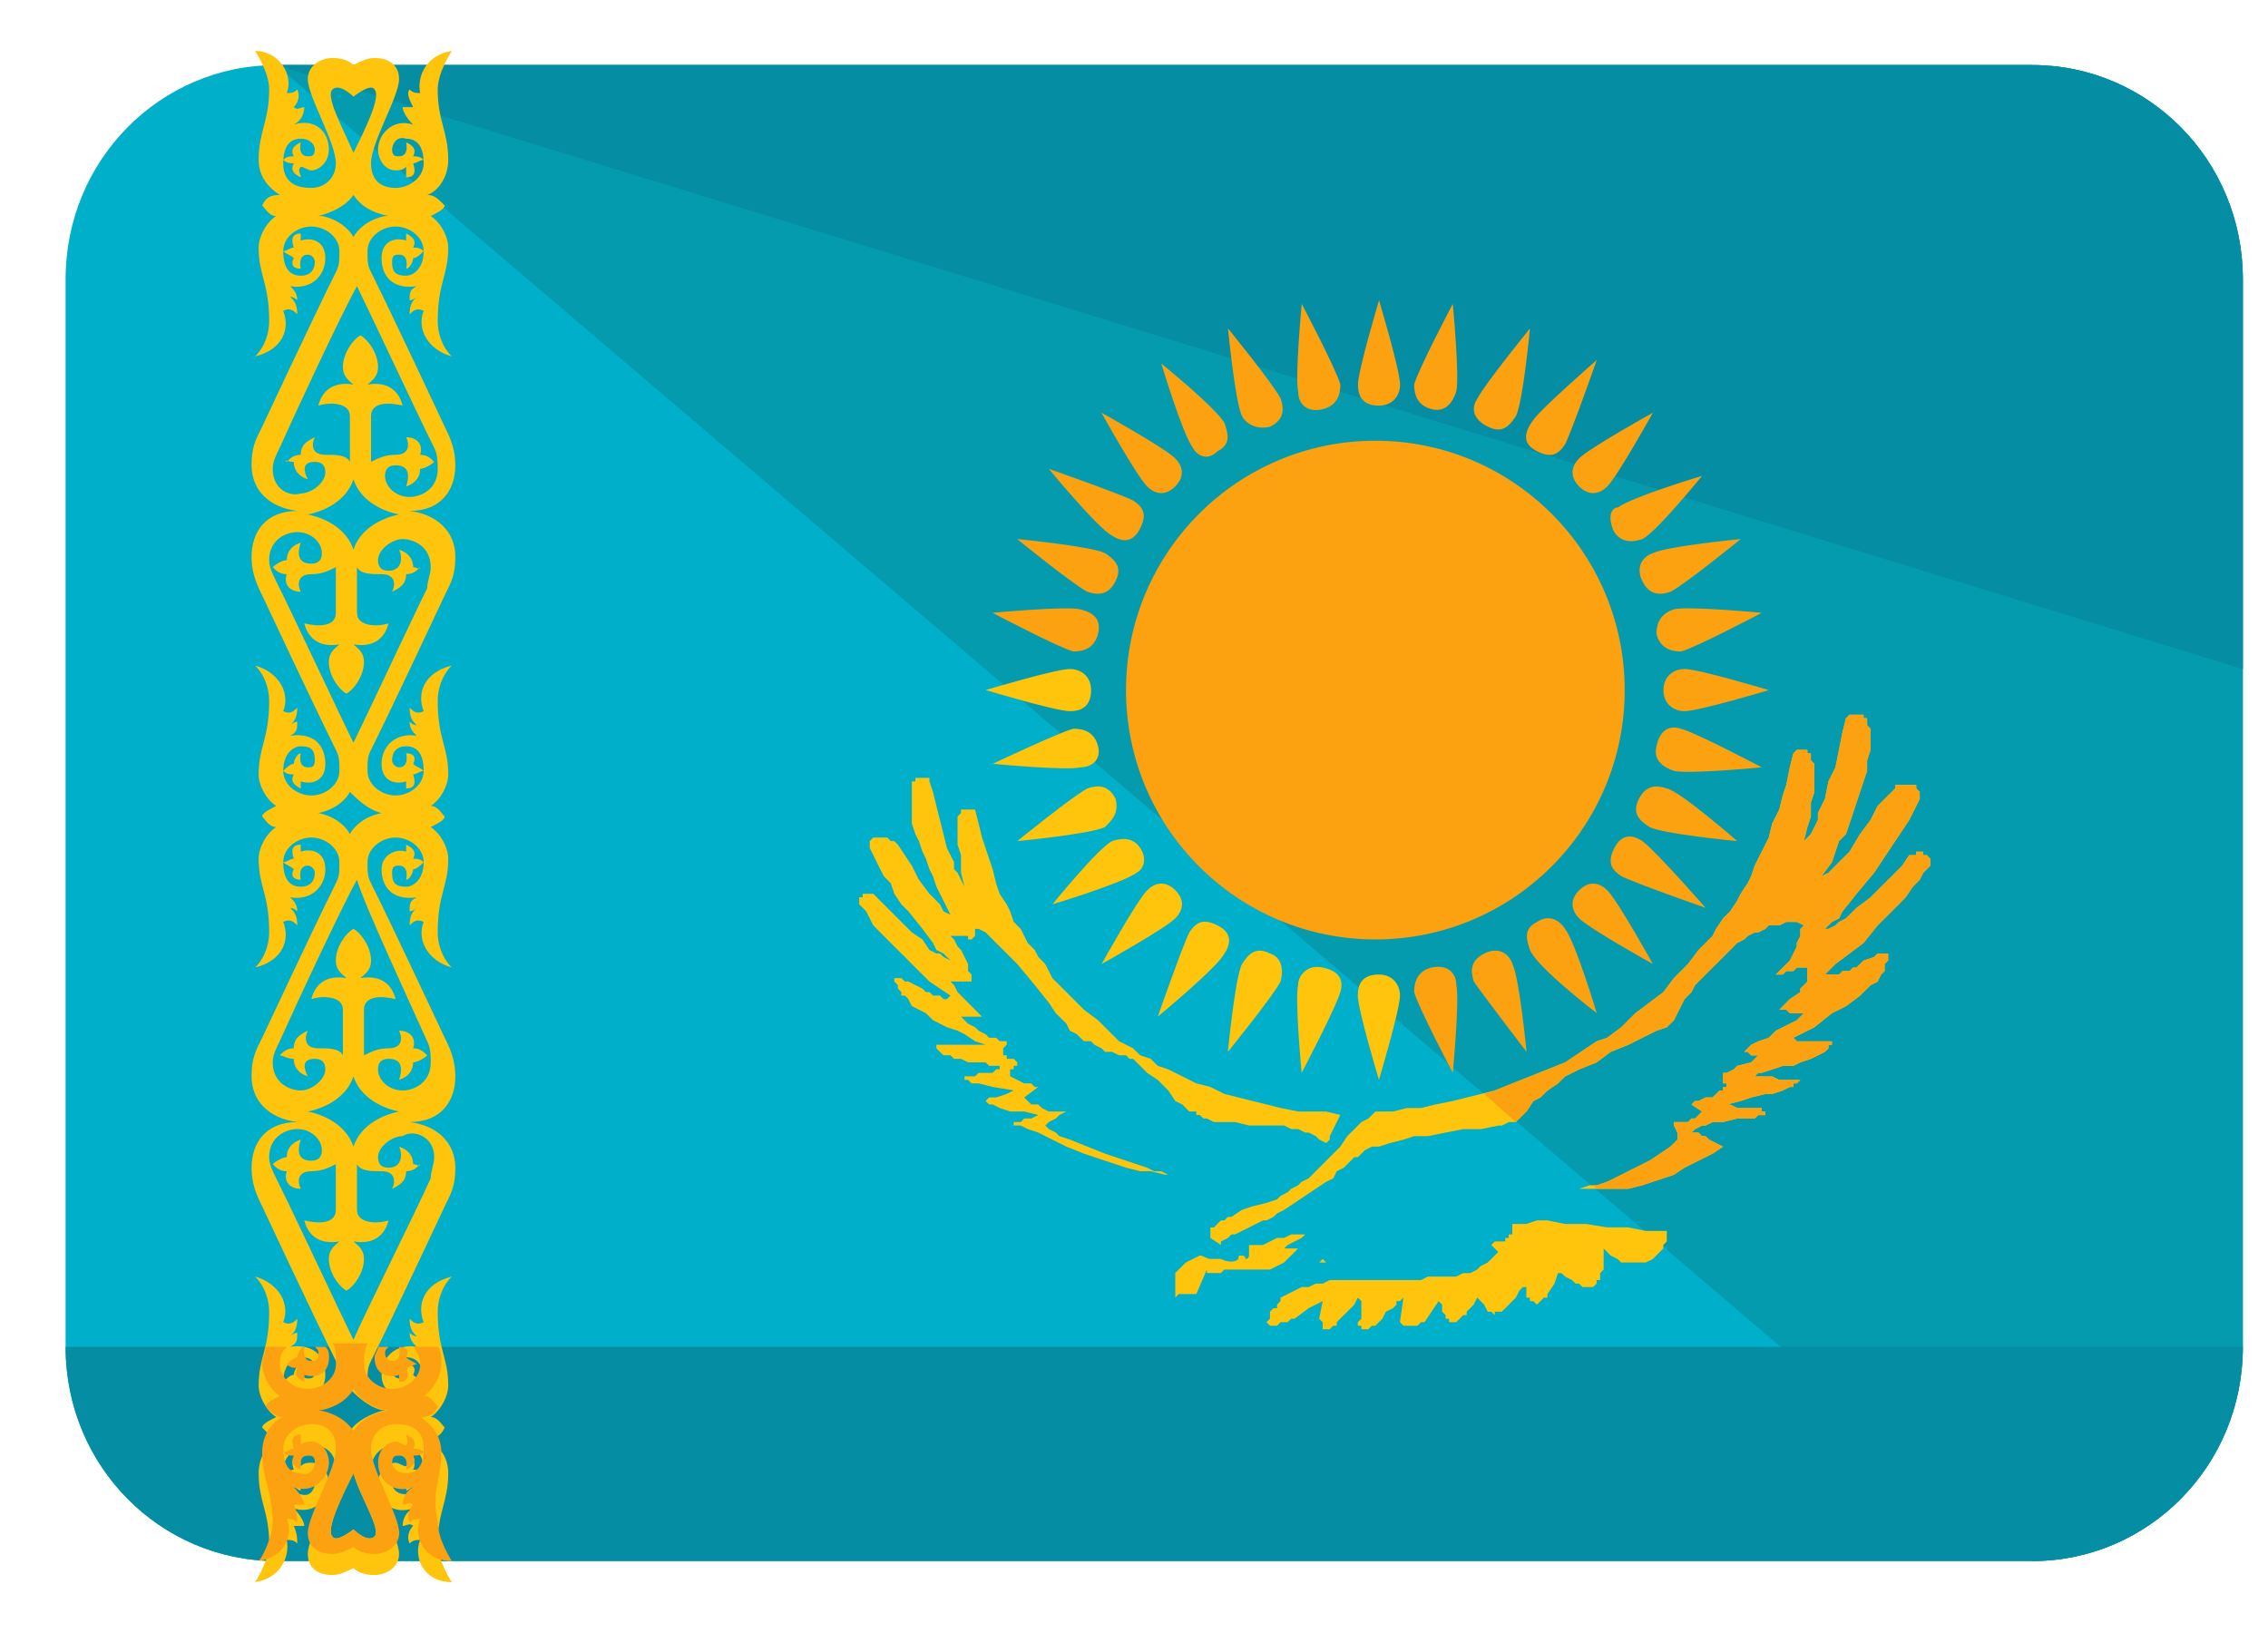
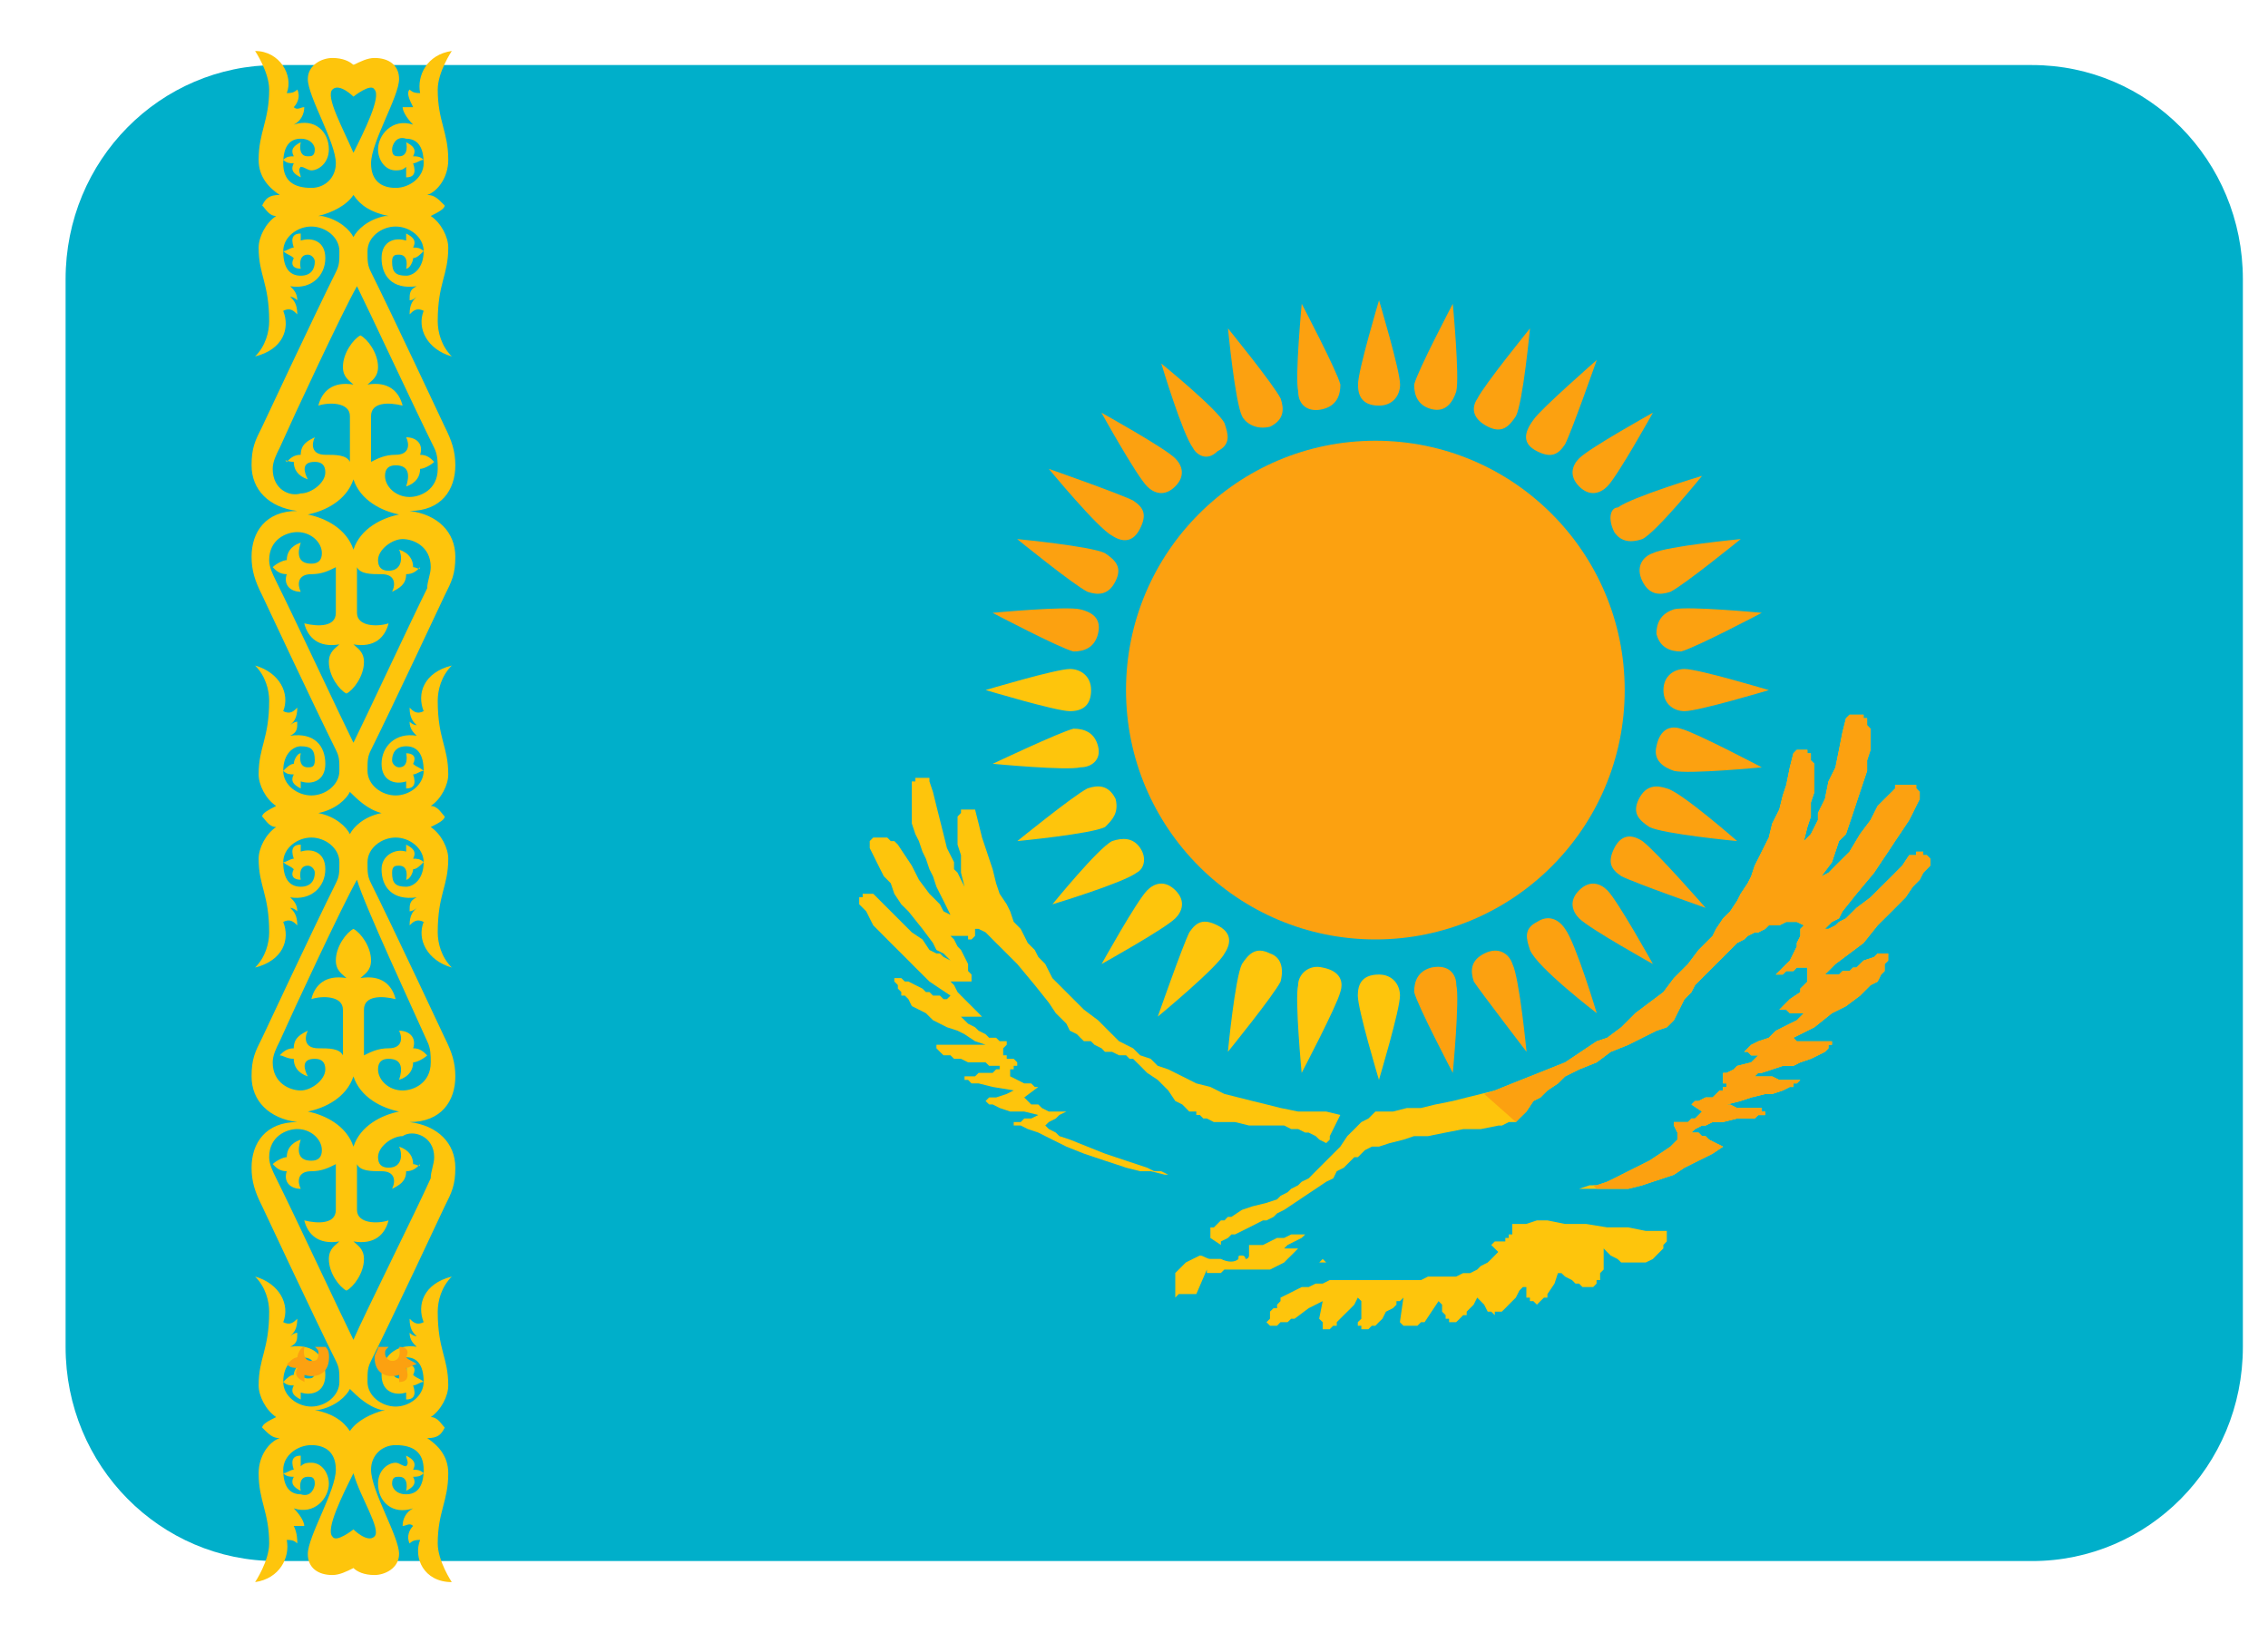
<svg xmlns="http://www.w3.org/2000/svg" width="25" height="18" viewBox="0 0 25 18" fill="none">
  <path d="M24.723 14.846C24.723 16.162 23.677 17.207 22.4 17.207H3.045C1.768 17.207 0.723 16.162 0.723 14.846V3.078C0.723 1.762 1.768 0.717 3.045 0.717H22.4C23.677 0.717 24.723 1.762 24.723 3.078V14.846Z" fill="#00AFCA" />
-   <path d="M3.045 0.717H22.4C23.677 0.717 24.722 1.762 24.722 3.078V14.846C24.722 16.162 23.677 17.207 22.4 17.207" fill="#049BAF" />
-   <path d="M3.045 0.717H22.4C23.677 0.717 24.723 1.762 24.723 3.078V7.375M24.723 14.846C24.723 16.162 23.677 17.207 22.4 17.207H3.045C1.768 17.207 0.723 16.162 0.723 14.846" fill="#058DA3" />
  <path d="M15.781 4.51C15.936 4.549 16.014 4.433 16.052 4.316C16.091 4.162 16.014 3.349 16.014 3.349C16.014 3.349 15.627 4.084 15.588 4.239C15.588 4.355 15.627 4.471 15.781 4.51ZM16.401 4.703C16.556 4.781 16.633 4.703 16.71 4.587C16.788 4.433 16.865 3.62 16.865 3.62C16.865 3.62 16.362 4.239 16.285 4.394C16.207 4.51 16.246 4.626 16.401 4.703ZM16.943 4.974C17.098 5.052 17.175 5.013 17.252 4.897C17.33 4.742 17.601 3.968 17.601 3.968C17.601 3.968 16.981 4.51 16.904 4.626C16.788 4.781 16.788 4.897 16.943 4.974ZM17.407 5.362C17.523 5.478 17.64 5.439 17.717 5.362C17.833 5.245 18.22 4.549 18.22 4.549C18.22 4.549 17.523 4.936 17.407 5.052C17.33 5.129 17.291 5.245 17.407 5.362ZM17.794 5.865C17.872 5.981 17.988 5.981 18.104 5.942C18.259 5.865 18.762 5.245 18.762 5.245C18.762 5.245 17.988 5.478 17.833 5.594C17.756 5.594 17.717 5.71 17.794 5.865ZM18.104 6.407C18.181 6.562 18.298 6.562 18.414 6.523C18.569 6.445 19.188 5.942 19.188 5.942C19.188 5.942 18.375 6.02 18.22 6.097C18.104 6.136 18.027 6.252 18.104 6.407ZM18.452 6.716C18.336 6.755 18.259 6.832 18.259 6.987C18.298 7.142 18.414 7.181 18.53 7.181C18.685 7.142 19.42 6.755 19.42 6.755C19.42 6.755 18.607 6.678 18.452 6.716ZM18.569 7.374C18.452 7.374 18.336 7.452 18.336 7.607C18.336 7.762 18.452 7.839 18.569 7.839C18.723 7.839 19.498 7.607 19.498 7.607C19.498 7.607 18.723 7.374 18.569 7.374ZM18.53 8.033C18.414 7.994 18.298 8.033 18.259 8.226C18.22 8.381 18.336 8.458 18.452 8.497C18.607 8.536 19.42 8.458 19.42 8.458C19.42 8.458 18.685 8.071 18.53 8.033ZM18.375 8.691C18.259 8.652 18.143 8.652 18.065 8.807C17.988 8.962 18.065 9.039 18.181 9.116C18.336 9.194 19.149 9.271 19.149 9.271C19.149 9.271 18.53 8.729 18.375 8.691ZM18.104 9.271C17.988 9.194 17.872 9.194 17.794 9.349C17.717 9.503 17.756 9.581 17.872 9.658C18.027 9.736 18.801 10.007 18.801 10.007C18.801 10.007 18.259 9.387 18.104 9.271ZM17.717 9.813C17.64 9.736 17.523 9.697 17.407 9.813C17.291 9.929 17.33 10.045 17.407 10.123C17.523 10.239 18.22 10.626 18.22 10.626C18.22 10.626 17.833 9.929 17.717 9.813ZM17.601 11.168C17.601 11.168 17.369 10.394 17.252 10.239C17.175 10.123 17.059 10.084 16.943 10.162C16.788 10.239 16.827 10.355 16.865 10.471C16.943 10.665 17.601 11.168 17.601 11.168ZM16.827 11.594C16.827 11.594 16.749 10.781 16.672 10.626C16.633 10.51 16.517 10.432 16.362 10.51C16.207 10.587 16.207 10.704 16.246 10.82C16.323 10.936 16.827 11.594 16.827 11.594Z" fill="#FCA110" />
  <path d="M13.498 10.509C13.575 10.393 13.575 10.277 13.42 10.2C13.265 10.122 13.188 10.161 13.11 10.277C13.033 10.432 12.762 11.206 12.762 11.206C12.762 11.206 13.42 10.664 13.498 10.509ZM12.956 9.813C12.839 9.697 12.723 9.735 12.646 9.813C12.53 9.929 12.143 10.626 12.143 10.626C12.143 10.626 12.839 10.239 12.956 10.122C13.033 10.045 13.072 9.929 12.956 9.813ZM12.569 9.348C12.491 9.232 12.375 9.232 12.259 9.271C12.104 9.348 11.601 9.968 11.601 9.968C11.601 9.968 12.375 9.735 12.53 9.619C12.607 9.58 12.646 9.464 12.569 9.348ZM12.297 8.806C12.22 8.651 12.104 8.651 11.988 8.69C11.833 8.768 11.214 9.271 11.214 9.271C11.214 9.271 12.027 9.193 12.181 9.116C12.259 9.039 12.336 8.961 12.297 8.806ZM12.104 8.226C12.065 8.071 11.949 8.032 11.833 8.032C11.678 8.071 10.943 8.419 10.943 8.419C10.943 8.419 11.756 8.497 11.91 8.458C12.027 8.458 12.143 8.38 12.104 8.226ZM12.027 7.606C12.027 7.451 11.91 7.374 11.794 7.374C11.639 7.374 10.865 7.606 10.865 7.606C10.865 7.606 11.639 7.839 11.794 7.839C11.949 7.839 12.027 7.761 12.027 7.606Z" fill="#FEC50C" />
  <path d="M12.103 6.988C12.141 6.833 12.064 6.755 11.909 6.717C11.754 6.678 10.941 6.755 10.941 6.755C10.941 6.755 11.677 7.142 11.832 7.181C11.948 7.181 12.064 7.142 12.103 6.988ZM12.296 6.407C12.374 6.252 12.296 6.175 12.18 6.097C12.025 6.02 11.212 5.942 11.212 5.942C11.212 5.942 11.832 6.446 11.987 6.523C12.103 6.562 12.219 6.562 12.296 6.407ZM12.258 5.904C12.374 5.981 12.49 5.981 12.567 5.826C12.645 5.671 12.606 5.594 12.49 5.517C12.335 5.439 11.561 5.168 11.561 5.168C11.561 5.168 12.103 5.826 12.258 5.904ZM12.954 5.362C13.07 5.246 13.032 5.129 12.954 5.052C12.838 4.936 12.141 4.549 12.141 4.549C12.141 4.549 12.528 5.246 12.645 5.362C12.722 5.439 12.838 5.478 12.954 5.362Z" fill="#FCA110" />
  <path d="M15.161 10.355C16.678 10.355 17.909 9.125 17.909 7.607C17.909 6.089 16.678 4.858 15.161 4.858C13.643 4.858 12.412 6.089 12.412 7.607C12.412 9.125 13.643 10.355 15.161 10.355Z" fill="#FCA110" />
  <path d="M15.201 4.471C15.356 4.471 15.433 4.355 15.433 4.239C15.433 4.084 15.201 3.31 15.201 3.31C15.201 3.31 14.969 4.084 14.969 4.239C14.969 4.355 15.008 4.471 15.201 4.471ZM15.782 10.664C15.627 10.703 15.588 10.819 15.588 10.935C15.627 11.09 16.014 11.826 16.014 11.826C16.014 11.826 16.091 11.013 16.053 10.858C16.053 10.742 15.975 10.626 15.782 10.664Z" fill="#FCA110" />
  <path d="M14.967 10.974C14.967 11.129 15.2 11.903 15.2 11.903C15.2 11.903 15.432 11.129 15.432 10.974C15.432 10.858 15.354 10.742 15.2 10.742C15.006 10.742 14.967 10.858 14.967 10.974ZM14.309 10.858C14.271 11.013 14.348 11.826 14.348 11.826C14.348 11.826 14.735 11.09 14.774 10.935C14.813 10.819 14.774 10.703 14.58 10.665C14.425 10.626 14.309 10.742 14.309 10.858ZM14 10.51C13.845 10.432 13.767 10.51 13.69 10.626C13.613 10.781 13.535 11.594 13.535 11.594C13.535 11.594 14.038 10.974 14.116 10.819C14.155 10.665 14.116 10.548 14 10.51Z" fill="#FEC50C" />
  <path d="M13.42 4.974C13.575 4.897 13.536 4.781 13.498 4.665C13.42 4.51 12.801 4.007 12.801 4.007C12.801 4.007 13.033 4.781 13.149 4.936C13.188 5.013 13.304 5.091 13.42 4.974ZM14.001 4.703C14.156 4.626 14.156 4.51 14.117 4.394C14.04 4.239 13.536 3.62 13.536 3.62C13.536 3.62 13.614 4.433 13.691 4.587C13.73 4.665 13.846 4.742 14.001 4.703ZM14.581 4.51C14.736 4.471 14.775 4.355 14.775 4.239C14.736 4.084 14.349 3.349 14.349 3.349C14.349 3.349 14.272 4.162 14.31 4.316C14.31 4.471 14.427 4.549 14.581 4.51Z" fill="#FCA110" />
  <path d="M13.187 12.252V12.29H13.226L13.264 12.329H13.303L13.38 12.368H13.613L13.768 12.406H14.155L14.232 12.445H14.309L14.387 12.484H14.425L14.503 12.523L14.542 12.561L14.619 12.6L14.658 12.561V12.523L14.697 12.445L14.735 12.368L14.774 12.29L14.619 12.252H14.309L14.116 12.213L13.961 12.174L13.806 12.136L13.651 12.097L13.496 12.058L13.342 11.981L13.187 11.942L13.032 11.864L12.877 11.787L12.761 11.748L12.684 11.671L12.568 11.632L12.49 11.555L12.335 11.477L12.219 11.361L12.103 11.245L11.948 11.129L11.832 11.013L11.716 10.897L11.6 10.781L11.522 10.626L11.445 10.548L11.406 10.471L11.329 10.394L11.29 10.316L11.251 10.239L11.174 10.161L11.135 10.045L11.097 9.968L11.019 9.852L10.98 9.736L10.942 9.581L10.903 9.465L10.864 9.348L10.825 9.232L10.787 9.077L10.748 8.923H10.593V8.961L10.555 9V9.31L10.593 9.426V9.619L10.632 9.774L10.593 9.697L10.555 9.619L10.516 9.581V9.503L10.438 9.348L10.4 9.194L10.361 9.039L10.322 8.884L10.284 8.729L10.245 8.613V8.574H10.09V8.613H10.051V9.077L10.09 9.194L10.129 9.271L10.168 9.387L10.206 9.465L10.245 9.581L10.284 9.658L10.322 9.774L10.4 9.929L10.477 10.084L10.4 10.045L10.361 9.968L10.284 9.89L10.245 9.852L10.129 9.697L10.051 9.542L9.974 9.426L9.897 9.31L9.858 9.271H9.819L9.78 9.232H9.626L9.587 9.271V9.348L9.626 9.426L9.664 9.503L9.703 9.581L9.742 9.658L9.819 9.736L9.858 9.852L9.935 9.968L10.013 10.045L10.168 10.239L10.284 10.394L10.322 10.471L10.4 10.51L10.438 10.548L10.477 10.587L10.4 10.548L10.361 10.51H10.322L10.245 10.471L10.168 10.355L10.051 10.277L9.935 10.161L9.858 10.084L9.742 9.968L9.664 9.89L9.626 9.852H9.509V9.89H9.471V9.968L9.548 10.045L9.587 10.123L9.626 10.2L9.703 10.277L9.819 10.394L9.974 10.548L10.09 10.665L10.245 10.819L10.361 10.897L10.477 10.974L10.438 11.013H10.4L10.361 10.974H10.284L10.245 10.935H10.206L10.168 10.897L10.09 10.858L10.013 10.819H9.974L9.935 10.781H9.858V10.819L9.897 10.858V10.897L9.935 10.935V10.974H9.974L10.013 11.013L10.051 11.09L10.129 11.129L10.206 11.168L10.284 11.245L10.361 11.284L10.438 11.323L10.555 11.361L10.632 11.4L10.748 11.477L10.864 11.516H10.322V11.555L10.361 11.594L10.4 11.632H10.477L10.516 11.671H10.593L10.671 11.71H10.864L10.903 11.748H11.019V11.787H10.98L10.942 11.826H10.787L10.748 11.864H10.632V11.903H10.671L10.709 11.942H10.787L10.942 11.981L11.174 12.019L11.097 12.058L10.98 12.097H10.903L10.864 12.136L10.903 12.174H10.942L11.019 12.213L11.135 12.252H11.29L11.445 12.29L11.367 12.329H11.29L11.251 12.368H11.174V12.406H11.251L11.329 12.445L11.445 12.484L11.522 12.523L11.755 12.639L11.948 12.716L12.064 12.755L12.18 12.794L12.296 12.832L12.413 12.871L12.568 12.91H12.684L12.838 12.948H12.955H12.877L12.8 12.91H12.722L12.645 12.871L12.413 12.794L12.18 12.716L11.987 12.639L11.793 12.561L11.677 12.523L11.638 12.484L11.561 12.445L11.522 12.406L11.561 12.368L11.638 12.329L11.677 12.29L11.755 12.252H11.561L11.484 12.213L11.445 12.174H11.367L11.329 12.136L11.29 12.097L11.445 11.981H11.406L11.367 11.942H11.29L11.213 11.903L11.135 11.864V11.787H11.174V11.748H11.213V11.71L11.174 11.671H11.097V11.632H11.058V11.555L11.097 11.516V11.477H11.019L10.98 11.439H10.903L10.864 11.4L10.787 11.361L10.748 11.323L10.671 11.284L10.632 11.245L10.593 11.207H10.825L10.787 11.168L10.748 11.129L10.671 11.052L10.632 11.013L10.593 10.974L10.555 10.935L10.516 10.858L10.477 10.819H10.709V10.742L10.671 10.703V10.626L10.632 10.548L10.593 10.471L10.555 10.432L10.516 10.355L10.477 10.316H10.671V10.355H10.709L10.748 10.316V10.239H10.787L10.864 10.277L10.903 10.316L10.98 10.394L11.019 10.432L11.135 10.548L11.213 10.626L11.406 10.858L11.561 11.052L11.638 11.168L11.716 11.245L11.755 11.284L11.793 11.361L11.871 11.4L11.909 11.439L11.948 11.477H12.025L12.064 11.516L12.142 11.555L12.18 11.594H12.258L12.335 11.632H12.413L12.451 11.671H12.49L12.529 11.71L12.568 11.748L12.645 11.826L12.761 11.903L12.877 12.019L12.955 12.136L13.032 12.174L13.071 12.213L13.109 12.252H13.187ZM14.155 13.916H15.432H14.619L14.58 13.877L14.542 13.916H14.155L14.193 13.877L14.232 13.839L14.271 13.8L14.309 13.761H14.155L14.193 13.723L14.271 13.684L14.348 13.645L14.387 13.607H14.232L14.155 13.645H14.077L14 13.684L13.922 13.723H13.768V13.839C13.768 13.839 13.768 13.877 13.729 13.877C13.729 13.877 13.729 13.839 13.69 13.839C13.651 13.839 13.651 13.839 13.651 13.877C13.613 13.916 13.535 13.916 13.458 13.877H13.342C13.303 13.877 13.264 13.839 13.226 13.839L13.148 13.877L13.071 13.916L13.032 13.955L12.993 13.994L12.955 14.032V14.381V14.303L12.993 14.264H13.187L13.303 13.994V14.032H13.458L13.496 13.994H14L14.155 13.916Z" fill="#FEC50C" />
  <path d="M21.277 9.465L21.239 9.426H21.2V9.388H21.122V9.426H21.045L20.968 9.542L20.852 9.659L20.735 9.775L20.619 9.891L20.464 10.007L20.348 10.123L20.271 10.162L20.232 10.2L20.155 10.239H20.116L20.155 10.2L20.193 10.162L20.271 10.123L20.309 10.046L20.464 9.852L20.658 9.62L20.735 9.504L20.813 9.388L20.89 9.271L20.968 9.155L21.045 9.039L21.084 8.962L21.122 8.884L21.161 8.807V8.73L21.122 8.691V8.652H20.89V8.691L20.852 8.73L20.813 8.768L20.697 8.884L20.619 9.039L20.503 9.194L20.387 9.388L20.309 9.465L20.232 9.542L20.155 9.62L20.077 9.659L20.193 9.504L20.271 9.271L20.348 9.194L20.387 9.078L20.426 8.962L20.464 8.846L20.503 8.73L20.542 8.613L20.581 8.497V8.381L20.619 8.265V8.033L20.581 7.994V7.917H20.542V7.878H20.387L20.348 7.917L20.309 8.071L20.271 8.265L20.232 8.459L20.155 8.613L20.116 8.807L20.039 8.962V9.039L20 9.117L19.961 9.194L19.884 9.271L19.922 9.117L19.961 9.001V8.846L20 8.73V8.42L19.961 8.381V8.304H19.922V8.265H19.806L19.768 8.304L19.729 8.459L19.69 8.652L19.651 8.768L19.613 8.923L19.535 9.078L19.497 9.233L19.419 9.388L19.342 9.542L19.303 9.659L19.264 9.736L19.187 9.852L19.148 9.93L19.071 10.046L18.993 10.123L18.916 10.239L18.877 10.317L18.722 10.472L18.606 10.626L18.451 10.781L18.335 10.936L18.18 11.052L18.026 11.168L17.871 11.323L17.716 11.439L17.6 11.478L17.484 11.555L17.368 11.633L17.252 11.71L17.058 11.788L16.864 11.865L16.671 11.942L16.477 12.02L16.322 12.059L16.168 12.097L16.013 12.136L15.819 12.175L15.664 12.213H15.509L15.355 12.252H15.161L15.122 12.291L15.084 12.329L15.006 12.368L14.929 12.446L14.851 12.523L14.774 12.639L14.658 12.755L14.542 12.871L14.503 12.91L14.426 12.988L14.348 13.026L14.309 13.065L14.232 13.104L14.193 13.142L14.116 13.181L14.077 13.22L13.961 13.259L13.806 13.297L13.69 13.336L13.574 13.413H13.535L13.497 13.452H13.458L13.419 13.491L13.38 13.53H13.342V13.646L13.458 13.723V13.684L13.535 13.646L13.574 13.607H13.613L13.768 13.53L13.922 13.452H13.961L14.039 13.413L14.077 13.375L14.155 13.336L14.271 13.259L14.387 13.181L14.503 13.104L14.619 13.026L14.697 12.988L14.735 12.91L14.813 12.871L14.89 12.794L14.929 12.755H14.968L15.006 12.717L15.045 12.678L15.122 12.639H15.2L15.316 12.601L15.471 12.562L15.587 12.523H15.742L15.935 12.484L16.129 12.446H16.322L16.516 12.407H16.555L16.632 12.368H16.709L16.748 12.329L16.826 12.252L16.903 12.136L16.98 12.097L17.058 12.02L17.174 11.942L17.252 11.865L17.406 11.788L17.6 11.71L17.755 11.594L17.948 11.517L18.103 11.439L18.258 11.362L18.374 11.323L18.451 11.246L18.49 11.168L18.529 11.091L18.568 11.013L18.645 10.936L18.684 10.859L18.761 10.781L18.877 10.665L18.955 10.588L19.071 10.472L19.148 10.394L19.226 10.355L19.264 10.317L19.342 10.278H19.381L19.458 10.239L19.497 10.2H19.613L19.69 10.162H19.806L19.884 10.2L19.845 10.239V10.317L19.806 10.394V10.433L19.768 10.51L19.729 10.588L19.651 10.665L19.574 10.742H19.651L19.69 10.704H19.768L19.806 10.665H19.922V10.82L19.884 10.859L19.845 10.897V10.936L19.729 11.013L19.613 11.13H19.69L19.729 11.168H19.884L19.806 11.246L19.729 11.284L19.651 11.323L19.574 11.362L19.497 11.439L19.381 11.478L19.303 11.517L19.226 11.594H19.264L19.303 11.633H19.381L19.303 11.71L19.148 11.749L19.11 11.788L19.032 11.826H18.993V11.942H19.032V11.981H18.993V12.02H18.955L18.916 12.059L18.877 12.097H18.8L18.722 12.136H18.684L18.645 12.175L18.761 12.252L18.722 12.291L18.684 12.329H18.645L18.606 12.368H18.451V12.407L18.49 12.484V12.562L18.413 12.639L18.297 12.717L18.18 12.794L18.026 12.871L17.948 12.91L17.871 12.949L17.793 12.988L17.716 13.026L17.6 13.065H17.522L17.406 13.104H17.29H17.948L18.103 13.065L18.219 13.026L18.335 12.988L18.451 12.949L18.568 12.871L18.722 12.794L18.877 12.717L18.993 12.639L18.916 12.601L18.839 12.562L18.8 12.523H18.761L18.722 12.484H18.645L18.684 12.446L18.761 12.407H18.8L18.877 12.368H18.993L19.148 12.329H19.342L19.381 12.291H19.458V12.252H19.419V12.213H19.148L19.071 12.175H19.032L19.187 12.136L19.303 12.097L19.458 12.059H19.535L19.651 12.02L19.729 11.981H19.768V11.942H19.806L19.845 11.904H19.613L19.535 11.865H19.342L19.381 11.826H19.419L19.535 11.788L19.651 11.749H19.768L19.845 11.71L19.961 11.671L20.039 11.633L20.116 11.594L20.155 11.555V11.517H20.193V11.478H19.806L19.768 11.439L20 11.323L20.193 11.168L20.348 11.091L20.503 10.975L20.581 10.897L20.619 10.859L20.697 10.82L20.735 10.742L20.774 10.704V10.626L20.813 10.588V10.51H20.697L20.658 10.549L20.542 10.588L20.464 10.665H20.426L20.387 10.704H20.309L20.271 10.742H20.116L20.232 10.626L20.387 10.51L20.542 10.394L20.697 10.2L20.852 10.046L21.006 9.891L21.084 9.775L21.161 9.697L21.2 9.62L21.277 9.542V9.504V9.465Z" fill="#FEC50C" />
  <path d="M21.277 9.465L21.239 9.426H21.2V9.388H21.123V9.426H21.045L20.968 9.542L20.852 9.659L20.735 9.775L20.619 9.891L20.465 10.007L20.348 10.123L20.271 10.162L20.232 10.2L20.155 10.239H20.116L20.155 10.2L20.194 10.162L20.271 10.123L20.31 10.046L20.465 9.852L20.658 9.62L20.735 9.504L20.813 9.388L20.89 9.271L20.968 9.155L21.045 9.039L21.084 8.962L21.123 8.884L21.161 8.807V8.73L21.123 8.691V8.652H20.89V8.691L20.852 8.73L20.813 8.768L20.697 8.884L20.619 9.039L20.503 9.194L20.387 9.388L20.31 9.465L20.232 9.542L20.155 9.62L20.078 9.659L20.194 9.504L20.271 9.271L20.348 9.194L20.387 9.078L20.426 8.962L20.465 8.846L20.503 8.73L20.542 8.613L20.581 8.497V8.381L20.619 8.265V8.033L20.581 7.994V7.917H20.542V7.878H20.387L20.348 7.917L20.31 8.071L20.271 8.265L20.232 8.459L20.155 8.613L20.116 8.807L20.039 8.962V9.039L20 9.117L19.961 9.194L19.884 9.271L19.923 9.117L19.961 9.001V8.846L20 8.73V8.42L19.961 8.381V8.304H19.923V8.265H19.806L19.768 8.304L19.729 8.459L19.69 8.652L19.652 8.768L19.613 8.923L19.535 9.078L19.497 9.233L19.419 9.388L19.342 9.542L19.303 9.659L19.265 9.736L19.187 9.852L19.148 9.93L19.071 10.046L18.994 10.123L18.916 10.239L18.878 10.317L18.723 10.472L18.607 10.626L18.452 10.781L18.335 10.936L18.181 11.052L18.026 11.168L17.871 11.323L17.716 11.439L17.6 11.478L17.484 11.555L17.368 11.633L17.252 11.71L17.058 11.788L16.865 11.865L16.671 11.942L16.477 12.02L16.361 12.059L16.71 12.368L16.748 12.329L16.826 12.252L16.903 12.136L16.981 12.097L17.058 12.02L17.174 11.942L17.252 11.865L17.407 11.788L17.6 11.71L17.755 11.594L17.948 11.517L18.103 11.439L18.258 11.362L18.374 11.323L18.452 11.246L18.49 11.168L18.529 11.091L18.568 11.013L18.645 10.936L18.684 10.859L18.761 10.781L18.878 10.665L18.955 10.588L19.071 10.472L19.148 10.394L19.226 10.355L19.265 10.317L19.342 10.278H19.381L19.458 10.239L19.497 10.2H19.613L19.69 10.162H19.806L19.884 10.2L19.845 10.239V10.317L19.806 10.394V10.433L19.768 10.51L19.729 10.588L19.652 10.665L19.574 10.742H19.652L19.69 10.704H19.768L19.806 10.665H19.923V10.82L19.884 10.859L19.845 10.897V10.936L19.729 11.013L19.613 11.13H19.69L19.729 11.168H19.884L19.806 11.246L19.729 11.284L19.652 11.323L19.574 11.362L19.497 11.439L19.381 11.478L19.303 11.517L19.226 11.594H19.265L19.303 11.633H19.381L19.303 11.71L19.148 11.749L19.11 11.788L19.032 11.826H18.994V11.942H19.032V11.981H18.994V12.02H18.955L18.916 12.059L18.878 12.097H18.8L18.723 12.136H18.684L18.645 12.175L18.761 12.252L18.723 12.291L18.684 12.329H18.645L18.607 12.368H18.452V12.407L18.49 12.484V12.562L18.413 12.639L18.297 12.717L18.181 12.794L18.026 12.871L17.948 12.91L17.871 12.949L17.794 12.988L17.716 13.026L17.6 13.065H17.561L17.6 13.104H17.948L18.103 13.065L18.219 13.026L18.335 12.988L18.452 12.949L18.568 12.871L18.723 12.794L18.878 12.717L18.994 12.639L18.916 12.601L18.839 12.562L18.8 12.523H18.761L18.723 12.484H18.645L18.684 12.446L18.761 12.407H18.8L18.878 12.368H18.994L19.148 12.329H19.342L19.381 12.291H19.458V12.252H19.419V12.213H19.148L19.071 12.175H19.032L19.187 12.136L19.303 12.097L19.458 12.059H19.535L19.652 12.02L19.729 11.981H19.768V11.942H19.806L19.845 11.904H19.613L19.535 11.865H19.342L19.381 11.826H19.419L19.535 11.788L19.652 11.749H19.768L19.845 11.71L19.961 11.671L20.039 11.633L20.116 11.594L20.155 11.555V11.517H20.194V11.478H19.806L19.768 11.439L20 11.323L20.194 11.168L20.348 11.091L20.503 10.975L20.581 10.897L20.619 10.859L20.697 10.82L20.735 10.742L20.774 10.704V10.626L20.813 10.588V10.51H20.697L20.658 10.549L20.542 10.588L20.465 10.665H20.426L20.387 10.704H20.31L20.271 10.742H20.116L20.232 10.626L20.387 10.51L20.542 10.394L20.697 10.2L20.852 10.046L21.006 9.891L21.084 9.775L21.161 9.697L21.2 9.62L21.277 9.542V9.504V9.465Z" fill="#FCA110" />
  <path d="M17.948 13.529H17.715L17.483 13.491H17.251L17.057 13.452H16.941L16.825 13.491H16.67V13.607H16.631V13.645H16.593V13.684H16.477L16.438 13.723L16.515 13.8L16.438 13.878L16.399 13.916L16.322 13.955L16.283 13.994L16.206 14.033H16.128L16.051 14.071H15.741L15.664 14.11H14.657L14.58 14.149H14.502L14.425 14.187H14.348L14.27 14.226L14.193 14.265L14.115 14.303V14.342L14.077 14.381V14.42H14.038L13.999 14.458V14.536L13.96 14.574L13.999 14.613H14.077L14.115 14.574H14.193L14.232 14.536H14.27L14.425 14.42L14.58 14.342L14.541 14.536L14.58 14.574V14.652H14.657L14.696 14.613H14.735V14.574L14.812 14.497L14.89 14.42L14.928 14.381L14.967 14.303L15.006 14.342V14.536L14.967 14.574V14.613H15.006V14.652H15.083L15.122 14.613H15.161L15.199 14.574L15.238 14.536L15.277 14.458L15.354 14.42L15.393 14.381V14.342H15.431L15.47 14.303L15.431 14.574L15.47 14.613H15.625L15.664 14.574H15.703L15.857 14.342L15.896 14.381V14.458L15.935 14.497V14.536H15.973V14.574H16.051L16.09 14.536L16.128 14.497H16.167V14.458L16.244 14.381L16.283 14.303L16.36 14.381L16.399 14.458H16.438L16.477 14.497V14.458H16.554L16.593 14.42L16.631 14.381L16.67 14.342L16.709 14.303L16.748 14.226L16.786 14.187H16.825V14.303H16.864V14.342H16.902L16.941 14.381L16.98 14.342L17.019 14.303H17.057V14.265L17.135 14.149L17.173 14.033H17.212L17.251 14.071L17.328 14.11L17.367 14.149H17.406L17.444 14.187H17.561L17.599 14.149V14.11H17.638V14.033L17.677 13.994V13.761L17.715 13.8L17.754 13.839L17.831 13.878L17.87 13.916H18.141L18.219 13.878L18.257 13.839L18.296 13.8L18.335 13.761V13.723L18.373 13.684V13.568H18.141L17.948 13.529ZM4.902 6.562C4.98 6.407 5.019 6.329 5.019 6.136C5.019 5.865 4.825 5.671 4.515 5.632C4.864 5.632 5.019 5.4 5.019 5.129C5.019 4.974 4.98 4.858 4.902 4.703C4.902 4.703 4.322 3.465 4.09 3C4.051 2.923 4.051 2.884 4.051 2.768C4.051 2.613 4.206 2.497 4.361 2.497C4.515 2.497 4.67 2.613 4.67 2.768C4.67 2.962 4.554 3.039 4.477 3.039C4.361 3.039 4.322 3 4.322 2.884C4.322 2.807 4.361 2.807 4.399 2.807C4.515 2.807 4.477 2.962 4.477 2.962C4.515 2.962 4.554 2.884 4.554 2.845C4.593 2.845 4.631 2.807 4.67 2.768C4.631 2.729 4.593 2.729 4.554 2.729C4.593 2.652 4.554 2.613 4.477 2.574V2.652C4.361 2.613 4.206 2.652 4.206 2.845C4.206 3.039 4.322 3.194 4.593 3.155C4.515 3.194 4.515 3.232 4.515 3.31C4.554 3.31 4.593 3.271 4.593 3.271C4.554 3.31 4.515 3.349 4.515 3.465C4.554 3.426 4.593 3.387 4.67 3.426C4.593 3.62 4.709 3.852 4.98 3.929C4.864 3.813 4.825 3.658 4.825 3.542C4.825 3.116 4.941 3.039 4.941 2.729C4.941 2.613 4.864 2.458 4.748 2.381C4.825 2.342 4.902 2.303 4.902 2.265C4.825 2.187 4.786 2.149 4.709 2.149C4.825 2.11 4.941 1.955 4.941 1.762C4.941 1.452 4.825 1.336 4.825 0.987C4.825 0.794 4.98 0.562 4.98 0.562C4.709 0.6 4.593 0.832 4.631 1.026C4.593 1.026 4.554 1.026 4.515 0.987C4.477 1.026 4.515 1.103 4.554 1.181H4.438C4.438 1.22 4.477 1.297 4.554 1.374C4.322 1.297 4.167 1.491 4.167 1.645C4.167 1.762 4.244 1.878 4.361 1.878C4.399 1.878 4.438 1.878 4.477 1.839V1.955C4.554 1.955 4.593 1.916 4.554 1.8C4.593 1.8 4.631 1.762 4.67 1.762C4.631 1.723 4.593 1.723 4.554 1.723C4.593 1.645 4.554 1.607 4.477 1.568C4.477 1.568 4.515 1.723 4.399 1.723C4.361 1.723 4.322 1.723 4.322 1.645C4.322 1.607 4.361 1.491 4.477 1.529C4.593 1.529 4.67 1.607 4.67 1.8C4.67 1.955 4.515 2.071 4.361 2.071C4.206 2.071 4.09 1.994 4.09 1.8C4.09 1.568 4.399 1.065 4.399 0.871C4.399 0.716 4.283 0.639 4.128 0.639C4.051 0.639 3.973 0.678 3.896 0.716C3.857 0.678 3.78 0.639 3.664 0.639C3.548 0.639 3.393 0.716 3.393 0.871C3.393 1.065 3.702 1.568 3.702 1.8C3.702 1.955 3.586 2.071 3.432 2.071C3.238 2.071 3.122 1.994 3.122 1.8C3.122 1.607 3.199 1.529 3.315 1.529C3.432 1.529 3.47 1.607 3.47 1.645C3.47 1.723 3.432 1.723 3.393 1.723C3.277 1.723 3.315 1.568 3.315 1.568C3.238 1.607 3.199 1.645 3.238 1.723C3.199 1.723 3.161 1.723 3.122 1.762C3.161 1.8 3.199 1.8 3.238 1.8C3.199 1.878 3.238 1.916 3.315 1.955C3.315 1.916 3.277 1.878 3.315 1.839C3.354 1.839 3.393 1.878 3.432 1.878C3.509 1.878 3.625 1.8 3.625 1.645C3.625 1.452 3.47 1.297 3.238 1.374C3.315 1.336 3.354 1.258 3.354 1.181C3.315 1.181 3.277 1.22 3.238 1.181C3.277 1.142 3.315 1.065 3.277 0.987C3.238 1.026 3.199 1.026 3.161 1.026C3.238 0.832 3.083 0.562 2.812 0.562C2.812 0.562 2.967 0.794 2.967 0.987C2.967 1.336 2.851 1.452 2.851 1.762C2.851 1.955 2.967 2.071 3.083 2.149C2.967 2.149 2.928 2.187 2.89 2.265C2.928 2.303 2.967 2.381 3.044 2.381C2.928 2.458 2.851 2.613 2.851 2.729C2.851 3.039 2.967 3.116 2.967 3.542C2.967 3.658 2.928 3.813 2.812 3.929C3.122 3.852 3.199 3.62 3.122 3.426C3.199 3.387 3.238 3.426 3.277 3.465C3.277 3.349 3.238 3.31 3.199 3.271C3.199 3.271 3.238 3.271 3.277 3.31C3.277 3.232 3.238 3.194 3.199 3.155C3.432 3.194 3.586 3.039 3.586 2.845C3.586 2.652 3.432 2.613 3.315 2.652V2.574C3.238 2.574 3.199 2.613 3.238 2.729C3.199 2.729 3.161 2.768 3.122 2.768C3.161 2.807 3.199 2.807 3.238 2.845C3.199 2.923 3.238 2.962 3.315 2.962C3.315 2.962 3.277 2.807 3.393 2.807C3.432 2.807 3.47 2.845 3.47 2.884C3.47 2.962 3.432 3.039 3.315 3.039C3.199 3.039 3.122 2.962 3.122 2.768C3.122 2.613 3.277 2.497 3.432 2.497C3.586 2.497 3.741 2.613 3.741 2.768C3.741 2.884 3.741 2.923 3.702 3C3.47 3.465 2.89 4.703 2.89 4.703C2.812 4.858 2.773 4.936 2.773 5.129C2.773 5.4 2.967 5.594 3.277 5.632C2.928 5.632 2.773 5.865 2.773 6.136C2.773 6.291 2.812 6.407 2.89 6.562C2.89 6.562 3.47 7.8 3.702 8.265C3.741 8.342 3.741 8.381 3.741 8.497C3.741 8.652 3.586 8.768 3.432 8.768C3.277 8.768 3.122 8.652 3.122 8.497C3.122 8.303 3.238 8.226 3.315 8.226C3.432 8.226 3.47 8.265 3.47 8.381C3.47 8.458 3.432 8.458 3.393 8.458C3.277 8.458 3.315 8.303 3.315 8.303C3.277 8.303 3.238 8.381 3.238 8.42C3.199 8.42 3.161 8.458 3.122 8.497C3.161 8.536 3.199 8.536 3.238 8.536C3.199 8.613 3.238 8.652 3.315 8.691V8.613C3.432 8.652 3.586 8.613 3.586 8.42C3.586 8.226 3.47 8.071 3.199 8.11C3.277 8.071 3.277 8.032 3.277 7.955C3.238 7.955 3.199 7.994 3.199 7.994C3.238 7.955 3.277 7.916 3.277 7.8C3.238 7.839 3.199 7.878 3.122 7.839C3.199 7.645 3.083 7.413 2.812 7.336C2.928 7.452 2.967 7.607 2.967 7.723C2.967 8.149 2.851 8.226 2.851 8.536C2.851 8.652 2.928 8.807 3.044 8.884C2.967 8.923 2.89 8.962 2.89 9C2.928 9.039 2.967 9.116 3.044 9.116C2.928 9.194 2.851 9.349 2.851 9.465C2.851 9.774 2.967 9.852 2.967 10.278C2.967 10.394 2.928 10.549 2.812 10.665C3.122 10.587 3.199 10.355 3.122 10.162C3.199 10.123 3.238 10.162 3.277 10.2C3.277 10.084 3.238 10.045 3.199 10.007C3.199 10.007 3.238 10.007 3.277 10.045C3.277 9.968 3.238 9.929 3.199 9.891C3.432 9.929 3.586 9.774 3.586 9.581C3.586 9.387 3.432 9.349 3.315 9.387V9.31C3.238 9.31 3.199 9.349 3.238 9.465C3.199 9.465 3.161 9.503 3.122 9.503C3.161 9.542 3.199 9.542 3.238 9.581C3.199 9.658 3.238 9.697 3.315 9.697C3.315 9.697 3.277 9.542 3.393 9.542C3.432 9.542 3.47 9.581 3.47 9.62C3.47 9.697 3.432 9.774 3.315 9.774C3.199 9.774 3.122 9.697 3.122 9.503C3.122 9.349 3.277 9.232 3.432 9.232C3.586 9.232 3.741 9.349 3.741 9.503C3.741 9.62 3.741 9.658 3.702 9.736C3.47 10.2 2.89 11.439 2.89 11.439C2.812 11.594 2.773 11.671 2.773 11.865C2.773 12.136 2.967 12.329 3.277 12.368C2.928 12.368 2.773 12.6 2.773 12.871C2.773 13.026 2.812 13.142 2.89 13.297C2.89 13.297 3.47 14.536 3.702 15C3.741 15.078 3.741 15.116 3.741 15.232C3.741 15.387 3.586 15.504 3.432 15.504C3.277 15.504 3.122 15.387 3.122 15.232C3.122 15.039 3.238 14.961 3.315 14.961C3.432 14.961 3.47 15 3.47 15.116C3.47 15.194 3.432 15.194 3.393 15.194C3.277 15.194 3.315 15.039 3.315 15.039C3.277 15.039 3.238 15.116 3.238 15.155C3.199 15.155 3.161 15.194 3.122 15.232C3.161 15.271 3.199 15.271 3.238 15.271C3.199 15.349 3.238 15.387 3.315 15.426V15.349C3.432 15.387 3.586 15.349 3.586 15.155C3.586 14.961 3.47 14.807 3.199 14.845C3.277 14.807 3.277 14.768 3.277 14.691C3.238 14.691 3.199 14.729 3.199 14.729C3.238 14.691 3.277 14.652 3.277 14.536C3.238 14.574 3.199 14.613 3.122 14.574C3.199 14.381 3.083 14.149 2.812 14.071C2.928 14.187 2.967 14.342 2.967 14.458C2.967 14.884 2.851 14.961 2.851 15.271C2.851 15.387 2.928 15.542 3.044 15.62C2.967 15.658 2.89 15.697 2.89 15.736C2.967 15.813 3.006 15.852 3.083 15.852C2.967 15.891 2.851 16.045 2.851 16.239C2.851 16.549 2.967 16.665 2.967 17.013C2.967 17.207 2.812 17.439 2.812 17.439C3.083 17.4 3.199 17.168 3.161 16.974C3.199 16.974 3.238 16.974 3.277 17.013C3.277 16.974 3.277 16.897 3.238 16.82H3.354C3.354 16.781 3.315 16.703 3.238 16.626C3.47 16.703 3.625 16.51 3.625 16.355C3.625 16.239 3.548 16.123 3.432 16.123C3.393 16.123 3.354 16.123 3.315 16.162V16.045C3.238 16.045 3.199 16.084 3.238 16.2C3.199 16.2 3.161 16.239 3.122 16.239C3.161 16.278 3.199 16.278 3.238 16.278C3.199 16.355 3.238 16.394 3.315 16.433C3.315 16.433 3.277 16.278 3.393 16.278C3.432 16.278 3.47 16.278 3.47 16.355C3.47 16.394 3.432 16.51 3.315 16.471C3.199 16.471 3.122 16.394 3.122 16.2C3.122 16.045 3.277 15.929 3.432 15.929C3.586 15.929 3.702 16.007 3.702 16.2C3.702 16.433 3.393 16.936 3.393 17.129C3.393 17.284 3.509 17.361 3.664 17.361C3.741 17.361 3.819 17.323 3.896 17.284C3.935 17.323 4.012 17.361 4.128 17.361C4.244 17.361 4.399 17.284 4.399 17.129C4.399 16.936 4.09 16.433 4.09 16.2C4.09 16.045 4.206 15.929 4.361 15.929C4.554 15.929 4.67 16.007 4.67 16.2C4.67 16.394 4.593 16.471 4.477 16.471C4.361 16.471 4.322 16.394 4.322 16.355C4.322 16.278 4.361 16.278 4.399 16.278C4.515 16.278 4.477 16.433 4.477 16.433C4.554 16.394 4.593 16.355 4.554 16.278C4.593 16.278 4.631 16.278 4.67 16.239C4.631 16.2 4.593 16.2 4.554 16.2C4.593 16.123 4.554 16.084 4.477 16.045C4.477 16.084 4.515 16.123 4.477 16.162C4.438 16.162 4.399 16.123 4.361 16.123C4.283 16.123 4.167 16.2 4.167 16.355C4.167 16.549 4.322 16.703 4.554 16.626C4.477 16.665 4.438 16.742 4.438 16.82C4.477 16.82 4.515 16.781 4.554 16.82C4.515 16.858 4.477 16.936 4.515 17.013C4.554 16.974 4.593 16.974 4.631 16.974C4.554 17.168 4.67 17.439 4.98 17.439C4.98 17.439 4.825 17.207 4.825 17.013C4.825 16.665 4.941 16.549 4.941 16.239C4.941 16.045 4.825 15.929 4.709 15.852C4.825 15.852 4.864 15.813 4.902 15.736C4.864 15.697 4.825 15.62 4.748 15.62C4.864 15.542 4.941 15.387 4.941 15.271C4.941 14.961 4.825 14.884 4.825 14.458C4.825 14.342 4.864 14.187 4.98 14.071C4.67 14.149 4.593 14.381 4.67 14.574C4.593 14.613 4.554 14.574 4.515 14.536C4.515 14.652 4.554 14.691 4.593 14.729C4.593 14.729 4.554 14.729 4.515 14.691C4.515 14.768 4.554 14.807 4.593 14.845C4.361 14.807 4.206 14.961 4.206 15.155C4.206 15.349 4.361 15.387 4.477 15.349V15.426C4.554 15.426 4.593 15.387 4.554 15.271C4.593 15.271 4.631 15.232 4.67 15.232C4.631 15.194 4.593 15.194 4.554 15.155C4.593 15.078 4.554 15.039 4.477 15.039C4.477 15.039 4.515 15.194 4.399 15.194C4.361 15.194 4.322 15.155 4.322 15.116C4.322 15.039 4.361 14.961 4.477 14.961C4.593 14.961 4.67 15.039 4.67 15.232C4.67 15.387 4.515 15.504 4.361 15.504C4.206 15.504 4.051 15.387 4.051 15.232C4.051 15.116 4.051 15.078 4.09 15C4.322 14.536 4.902 13.297 4.902 13.297C4.98 13.142 5.019 13.065 5.019 12.871C5.019 12.6 4.825 12.407 4.515 12.368C4.864 12.368 5.019 12.136 5.019 11.865C5.019 11.71 4.98 11.594 4.902 11.439C4.902 11.439 4.322 10.2 4.09 9.736C4.051 9.658 4.051 9.62 4.051 9.503C4.051 9.349 4.206 9.232 4.361 9.232C4.515 9.232 4.67 9.349 4.67 9.503C4.67 9.697 4.554 9.774 4.477 9.774C4.361 9.774 4.322 9.736 4.322 9.62C4.322 9.542 4.361 9.542 4.399 9.542C4.515 9.542 4.477 9.697 4.477 9.697C4.515 9.697 4.554 9.62 4.554 9.581C4.593 9.581 4.631 9.542 4.67 9.503C4.631 9.465 4.593 9.465 4.554 9.465C4.593 9.387 4.554 9.349 4.477 9.31V9.387C4.361 9.349 4.206 9.426 4.206 9.581C4.206 9.774 4.322 9.929 4.593 9.891C4.515 9.929 4.515 9.968 4.515 10.045C4.554 10.045 4.593 10.007 4.593 10.007C4.554 10.045 4.515 10.084 4.515 10.2C4.554 10.162 4.593 10.123 4.67 10.162C4.593 10.355 4.709 10.587 4.98 10.665C4.864 10.549 4.825 10.394 4.825 10.278C4.825 9.852 4.941 9.774 4.941 9.465C4.941 9.349 4.864 9.194 4.748 9.116C4.825 9.078 4.902 9.039 4.902 9C4.864 8.962 4.825 8.884 4.748 8.884C4.864 8.807 4.941 8.652 4.941 8.536C4.941 8.226 4.825 8.149 4.825 7.723C4.825 7.607 4.864 7.452 4.98 7.336C4.67 7.413 4.593 7.645 4.67 7.839C4.593 7.878 4.554 7.839 4.515 7.8C4.515 7.916 4.554 7.955 4.593 7.994C4.593 7.994 4.554 7.994 4.515 7.955C4.515 8.032 4.554 8.071 4.593 8.11C4.361 8.071 4.206 8.226 4.206 8.42C4.206 8.613 4.361 8.652 4.477 8.613V8.691C4.554 8.691 4.593 8.652 4.554 8.536C4.593 8.536 4.631 8.497 4.67 8.497C4.631 8.458 4.593 8.458 4.554 8.42C4.593 8.342 4.554 8.303 4.477 8.303C4.477 8.303 4.515 8.458 4.399 8.458C4.361 8.458 4.322 8.42 4.322 8.381C4.322 8.303 4.361 8.226 4.477 8.226C4.593 8.226 4.67 8.303 4.67 8.497C4.67 8.652 4.515 8.768 4.361 8.768C4.206 8.768 4.051 8.652 4.051 8.497C4.051 8.381 4.051 8.342 4.09 8.265C4.322 7.8 4.902 6.562 4.902 6.562ZM3.896 6.058C3.819 5.826 3.586 5.71 3.393 5.671C3.586 5.632 3.819 5.516 3.896 5.284C3.973 5.516 4.206 5.632 4.399 5.671C4.206 5.71 3.973 5.826 3.896 6.058ZM3.664 0.987C3.741 0.91 3.896 1.065 3.896 1.065C3.896 1.065 4.09 0.91 4.128 0.987C4.206 1.065 4.012 1.452 3.896 1.684C3.78 1.413 3.586 1.065 3.664 0.987ZM3.548 2.381H3.509C3.664 2.342 3.819 2.265 3.896 2.149C3.973 2.265 4.09 2.342 4.283 2.381H4.244C4.051 2.42 3.935 2.536 3.896 2.613C3.857 2.536 3.741 2.42 3.548 2.381ZM3.006 5.168C3.006 5.091 3.044 5.013 3.083 4.936C3.238 4.587 3.78 3.426 3.935 3.155C4.051 3.387 4.593 4.549 4.786 4.936C4.825 5.013 4.825 5.091 4.825 5.168C4.825 5.4 4.631 5.478 4.515 5.478C4.361 5.478 4.244 5.362 4.244 5.245C4.244 5.168 4.283 5.129 4.361 5.129C4.515 5.129 4.515 5.245 4.477 5.362C4.593 5.323 4.631 5.245 4.631 5.168C4.67 5.168 4.748 5.129 4.786 5.091C4.748 5.052 4.709 5.013 4.631 5.013C4.67 4.897 4.593 4.82 4.477 4.82C4.515 4.897 4.515 5.013 4.361 5.013C4.244 5.013 4.167 5.052 4.09 5.091V4.587C4.09 4.432 4.283 4.432 4.438 4.471C4.399 4.316 4.283 4.2 4.051 4.239C4.09 4.2 4.167 4.162 4.167 4.045C4.167 3.891 4.051 3.736 3.973 3.697C3.896 3.736 3.78 3.891 3.78 4.045C3.78 4.162 3.857 4.2 3.896 4.239C3.664 4.2 3.548 4.316 3.509 4.471C3.625 4.432 3.857 4.432 3.857 4.587V5.091C3.819 5.013 3.702 5.013 3.586 5.013C3.432 5.013 3.432 4.897 3.47 4.82C3.393 4.858 3.315 4.897 3.315 5.013C3.238 5.013 3.199 5.052 3.161 5.091C3.122 5.052 3.161 5.091 3.238 5.091C3.238 5.168 3.277 5.245 3.393 5.284C3.354 5.207 3.315 5.091 3.47 5.091C3.548 5.091 3.586 5.129 3.586 5.207C3.586 5.323 3.432 5.439 3.315 5.439C3.199 5.478 3.006 5.4 3.006 5.168ZM3.896 11.865C3.973 12.097 4.206 12.213 4.399 12.252C4.206 12.291 3.973 12.407 3.896 12.639C3.819 12.407 3.586 12.291 3.393 12.252C3.586 12.213 3.819 12.097 3.896 11.865ZM4.128 16.936C4.051 17.013 3.896 16.858 3.896 16.858C3.896 16.858 3.702 17.013 3.664 16.936C3.586 16.858 3.78 16.471 3.896 16.239C3.973 16.51 4.206 16.858 4.128 16.936ZM4.206 15.542H4.244C4.09 15.581 3.935 15.658 3.857 15.774C3.78 15.658 3.664 15.581 3.47 15.542H3.509C3.702 15.504 3.819 15.387 3.857 15.31C3.935 15.387 4.051 15.504 4.206 15.542ZM4.786 12.755C4.786 12.832 4.748 12.91 4.748 12.987C4.593 13.336 4.012 14.497 3.896 14.768C3.78 14.536 3.238 13.374 3.044 12.987C3.006 12.91 2.967 12.832 2.967 12.755C2.967 12.523 3.161 12.445 3.277 12.445C3.432 12.445 3.548 12.562 3.548 12.678C3.548 12.755 3.509 12.794 3.432 12.794C3.277 12.794 3.277 12.678 3.315 12.562C3.199 12.6 3.161 12.678 3.161 12.755C3.122 12.755 3.044 12.794 3.006 12.832C3.044 12.871 3.083 12.91 3.161 12.91C3.122 13.026 3.199 13.104 3.315 13.104C3.277 13.026 3.277 12.91 3.432 12.91C3.548 12.91 3.625 12.871 3.702 12.832V13.336C3.702 13.491 3.509 13.491 3.354 13.452C3.393 13.607 3.509 13.723 3.741 13.684C3.702 13.723 3.625 13.761 3.625 13.878C3.625 14.033 3.741 14.187 3.819 14.226C3.896 14.187 4.012 14.033 4.012 13.878C4.012 13.761 3.935 13.723 3.896 13.684C4.128 13.723 4.244 13.607 4.283 13.452C4.167 13.491 3.935 13.491 3.935 13.336V12.832C3.973 12.91 4.09 12.91 4.206 12.91C4.361 12.91 4.361 13.026 4.322 13.104C4.399 13.065 4.477 13.026 4.477 12.91C4.554 12.91 4.593 12.871 4.631 12.832C4.631 12.871 4.593 12.832 4.554 12.832C4.554 12.755 4.515 12.678 4.399 12.639C4.438 12.716 4.438 12.871 4.283 12.871C4.206 12.871 4.167 12.832 4.167 12.755C4.167 12.639 4.322 12.523 4.438 12.523C4.554 12.445 4.786 12.523 4.786 12.755ZM4.709 11.478C4.748 11.555 4.748 11.633 4.748 11.71C4.748 11.942 4.554 12.02 4.438 12.02C4.283 12.02 4.167 11.903 4.167 11.787C4.167 11.71 4.206 11.671 4.283 11.671C4.438 11.671 4.438 11.787 4.399 11.903C4.515 11.865 4.554 11.787 4.554 11.71C4.593 11.71 4.67 11.671 4.709 11.633C4.67 11.594 4.631 11.555 4.554 11.555C4.593 11.439 4.515 11.361 4.399 11.361C4.438 11.439 4.438 11.555 4.283 11.555C4.167 11.555 4.09 11.594 4.012 11.633V11.129C4.012 10.974 4.206 10.974 4.361 11.013C4.322 10.858 4.206 10.742 3.973 10.781C4.012 10.742 4.09 10.704 4.09 10.587C4.09 10.432 3.973 10.278 3.896 10.239C3.819 10.278 3.702 10.432 3.702 10.587C3.702 10.704 3.78 10.742 3.819 10.781C3.586 10.742 3.47 10.858 3.432 11.013C3.548 10.974 3.78 10.974 3.78 11.129V11.633C3.741 11.555 3.625 11.555 3.509 11.555C3.354 11.555 3.354 11.439 3.393 11.361C3.315 11.4 3.238 11.439 3.238 11.555C3.161 11.555 3.122 11.594 3.083 11.633C3.122 11.633 3.161 11.671 3.238 11.671C3.238 11.749 3.277 11.826 3.393 11.865C3.354 11.787 3.315 11.671 3.47 11.671C3.548 11.671 3.586 11.71 3.586 11.787C3.586 11.903 3.432 12.02 3.315 12.02C3.199 12.02 3.006 11.942 3.006 11.71C3.006 11.633 3.044 11.555 3.083 11.478C3.238 11.129 3.78 9.968 3.935 9.697C4.012 9.968 4.554 11.129 4.709 11.478ZM4.206 8.962C4.012 9 3.896 9.116 3.857 9.194C3.819 9.116 3.702 9 3.509 8.962C3.702 8.923 3.819 8.807 3.857 8.729C3.935 8.807 4.051 8.923 4.206 8.962ZM3.896 8.187C3.78 7.955 3.238 6.794 3.044 6.407C3.006 6.329 2.967 6.252 2.967 6.174C2.967 5.942 3.161 5.865 3.277 5.865C3.432 5.865 3.548 5.981 3.548 6.097C3.548 6.174 3.509 6.213 3.432 6.213C3.277 6.213 3.277 6.097 3.315 5.981C3.199 6.02 3.161 6.097 3.161 6.174C3.122 6.174 3.044 6.213 3.006 6.252C3.044 6.291 3.083 6.329 3.161 6.329C3.122 6.445 3.199 6.523 3.315 6.523C3.277 6.445 3.277 6.329 3.432 6.329C3.548 6.329 3.625 6.291 3.702 6.252V6.755C3.702 6.91 3.509 6.91 3.354 6.871C3.393 7.026 3.509 7.142 3.741 7.103C3.702 7.142 3.625 7.181 3.625 7.297C3.625 7.452 3.741 7.607 3.819 7.645C3.896 7.607 4.012 7.452 4.012 7.297C4.012 7.181 3.935 7.142 3.896 7.103C4.128 7.142 4.244 7.026 4.283 6.871C4.167 6.91 3.935 6.91 3.935 6.755V6.252C3.973 6.329 4.09 6.329 4.206 6.329C4.361 6.329 4.361 6.445 4.322 6.523C4.399 6.484 4.477 6.445 4.477 6.329C4.554 6.329 4.593 6.291 4.631 6.252C4.631 6.291 4.593 6.252 4.554 6.252C4.554 6.174 4.515 6.097 4.399 6.058C4.438 6.136 4.438 6.291 4.283 6.291C4.206 6.291 4.167 6.252 4.167 6.174C4.167 6.058 4.322 5.942 4.438 5.942C4.554 5.942 4.748 6.02 4.748 6.252C4.748 6.329 4.709 6.407 4.709 6.484C4.554 6.794 4.012 7.955 3.896 8.187Z" fill="#FEC50C" />
-   <path d="M4.168 14.846C4.168 14.884 4.129 14.923 4.129 14.962C4.129 15.155 4.284 15.194 4.4 15.155V15.233C4.477 15.233 4.516 15.194 4.477 15.078C4.516 15.078 4.555 15.039 4.593 15.039C4.555 15.001 4.516 15.001 4.477 14.962C4.516 14.884 4.477 14.846 4.4 14.846C4.4 14.846 4.439 15.001 4.322 15.001C4.284 15.001 4.245 14.962 4.245 14.923C4.245 14.884 4.245 14.884 4.284 14.846H4.168Z" fill="#FCA110" />
-   <path d="M4.864 16.007C4.864 15.813 4.748 15.697 4.632 15.62C4.748 15.62 4.787 15.581 4.826 15.503C4.787 15.465 4.748 15.387 4.671 15.387C4.787 15.31 4.864 15.155 4.864 15.039C4.864 14.961 4.864 14.884 4.826 14.845H4.555C4.593 14.884 4.632 14.961 4.632 15.039C4.632 15.194 4.477 15.31 4.323 15.31C4.168 15.31 4.013 15.194 4.013 15.039C4.013 14.961 4.013 14.884 4.052 14.807H3.664C3.703 14.845 3.703 14.923 3.703 15.039C3.703 15.194 3.548 15.31 3.393 15.31C3.239 15.31 3.084 15.194 3.084 15.039C3.084 14.923 3.123 14.884 3.161 14.845H2.929C2.929 14.923 2.89 14.961 2.89 15.039C2.89 15.155 2.968 15.31 3.084 15.387C3.006 15.426 2.929 15.465 2.929 15.503C3.006 15.581 3.045 15.62 3.123 15.62C3.006 15.658 2.89 15.813 2.89 16.007C2.89 16.316 3.006 16.432 3.006 16.781C3.006 16.936 2.89 17.168 2.852 17.207C3.123 17.168 3.239 16.936 3.161 16.742C3.2 16.742 3.239 16.742 3.277 16.781C3.277 16.742 3.277 16.665 3.239 16.587H3.355C3.355 16.549 3.316 16.471 3.239 16.394C3.471 16.471 3.626 16.278 3.626 16.123C3.626 16.007 3.548 15.89 3.432 15.89C3.393 15.89 3.355 15.89 3.316 15.929V15.813C3.239 15.813 3.2 15.852 3.239 15.968C3.2 15.968 3.161 16.007 3.123 16.007C3.161 16.045 3.2 16.045 3.239 16.045C3.2 16.123 3.239 16.162 3.316 16.2C3.316 16.2 3.277 16.045 3.393 16.045C3.432 16.045 3.471 16.045 3.471 16.123C3.471 16.162 3.432 16.278 3.316 16.239C3.2 16.239 3.123 16.162 3.123 15.968C3.123 15.813 3.277 15.697 3.432 15.697C3.587 15.697 3.703 15.774 3.703 15.968C3.703 16.2 3.393 16.703 3.393 16.897C3.393 17.052 3.51 17.129 3.664 17.129C3.742 17.129 3.819 17.09 3.897 17.052C3.935 17.09 4.013 17.129 4.129 17.129C4.245 17.129 4.4 17.052 4.4 16.897C4.4 16.703 4.09 16.2 4.09 15.968C4.09 15.813 4.206 15.697 4.361 15.697C4.555 15.697 4.671 15.774 4.671 15.968C4.671 16.162 4.593 16.239 4.477 16.239C4.361 16.239 4.323 16.162 4.323 16.123C4.323 16.045 4.361 16.045 4.4 16.045C4.516 16.045 4.477 16.2 4.477 16.2C4.555 16.162 4.593 16.123 4.555 16.045C4.593 16.045 4.632 16.045 4.671 16.007C4.632 15.968 4.593 15.968 4.555 15.968C4.593 15.89 4.555 15.852 4.477 15.813C4.477 15.852 4.516 15.89 4.477 15.929C4.439 15.929 4.4 15.89 4.361 15.89C4.284 15.89 4.168 15.968 4.168 16.123C4.168 16.316 4.323 16.471 4.555 16.394C4.477 16.432 4.439 16.51 4.439 16.587C4.477 16.587 4.516 16.549 4.555 16.587C4.516 16.626 4.477 16.703 4.516 16.781C4.555 16.742 4.593 16.742 4.632 16.742C4.555 16.936 4.671 17.207 4.981 17.207C4.981 17.207 4.826 16.974 4.826 16.781C4.748 16.432 4.864 16.316 4.864 16.007ZM4.129 16.936C4.052 17.013 3.897 16.858 3.897 16.858C3.897 16.858 3.703 17.013 3.664 16.936C3.587 16.858 3.781 16.471 3.897 16.239C3.974 16.51 4.206 16.858 4.129 16.936ZM3.897 15.774C3.819 15.658 3.703 15.581 3.51 15.542H3.548C3.742 15.503 3.858 15.387 3.897 15.31C3.935 15.387 4.052 15.503 4.245 15.542H4.284C4.09 15.581 3.974 15.658 3.897 15.774Z" fill="#FCA110" />
+   <path d="M4.168 14.846C4.168 14.884 4.129 14.923 4.129 14.962C4.129 15.155 4.284 15.194 4.4 15.155V15.233C4.477 15.233 4.516 15.194 4.477 15.078C4.516 15.078 4.555 15.039 4.593 15.039C4.555 15.001 4.516 15.001 4.477 14.962C4.516 14.884 4.477 14.846 4.4 14.846C4.4 14.846 4.439 15.001 4.322 15.001C4.284 15.001 4.245 14.962 4.245 14.923C4.245 14.884 4.245 14.884 4.284 14.846H4.168" fill="#FCA110" />
  <path d="M3.51 14.923C3.51 15.001 3.472 15.001 3.433 15.001C3.317 15.001 3.356 14.846 3.356 14.846C3.317 14.846 3.278 14.923 3.278 14.962C3.24 14.962 3.201 15.001 3.162 15.039C3.201 15.078 3.24 15.078 3.278 15.078C3.24 15.155 3.278 15.194 3.356 15.233V15.155C3.472 15.194 3.627 15.155 3.627 14.962C3.627 14.923 3.627 14.884 3.588 14.846H3.472C3.51 14.884 3.51 14.884 3.51 14.923Z" fill="#FCA110" />
</svg>